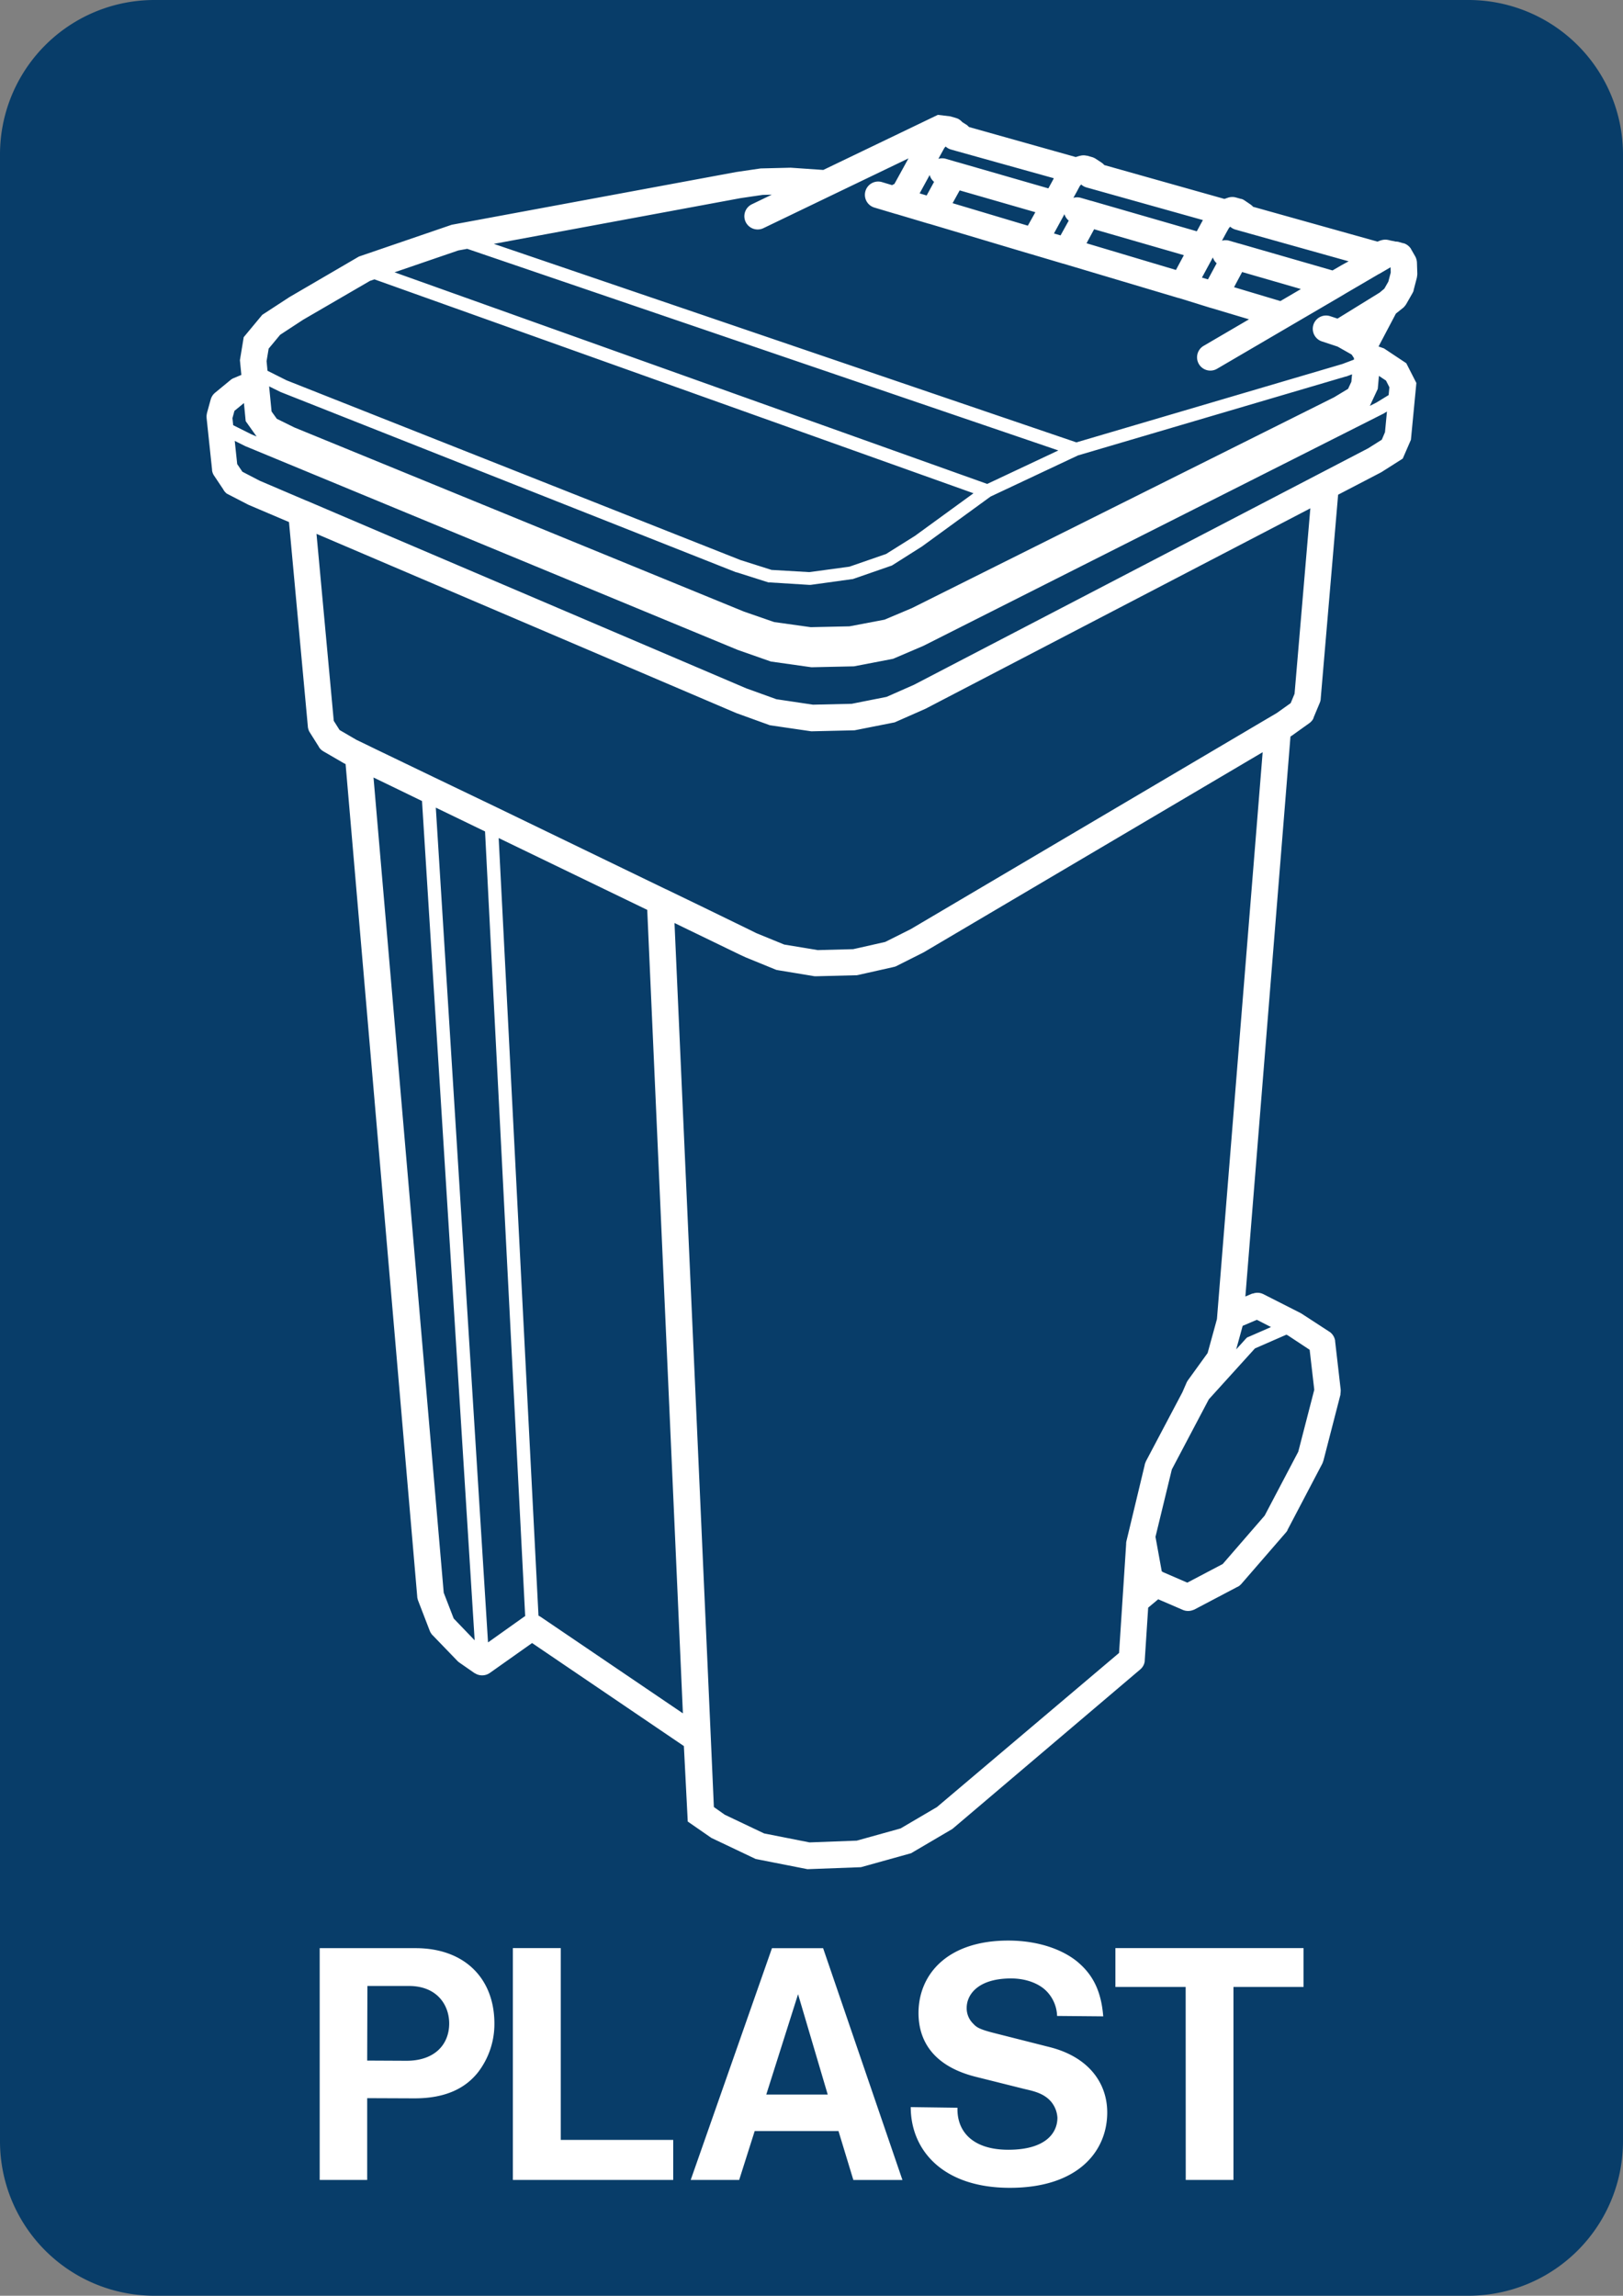
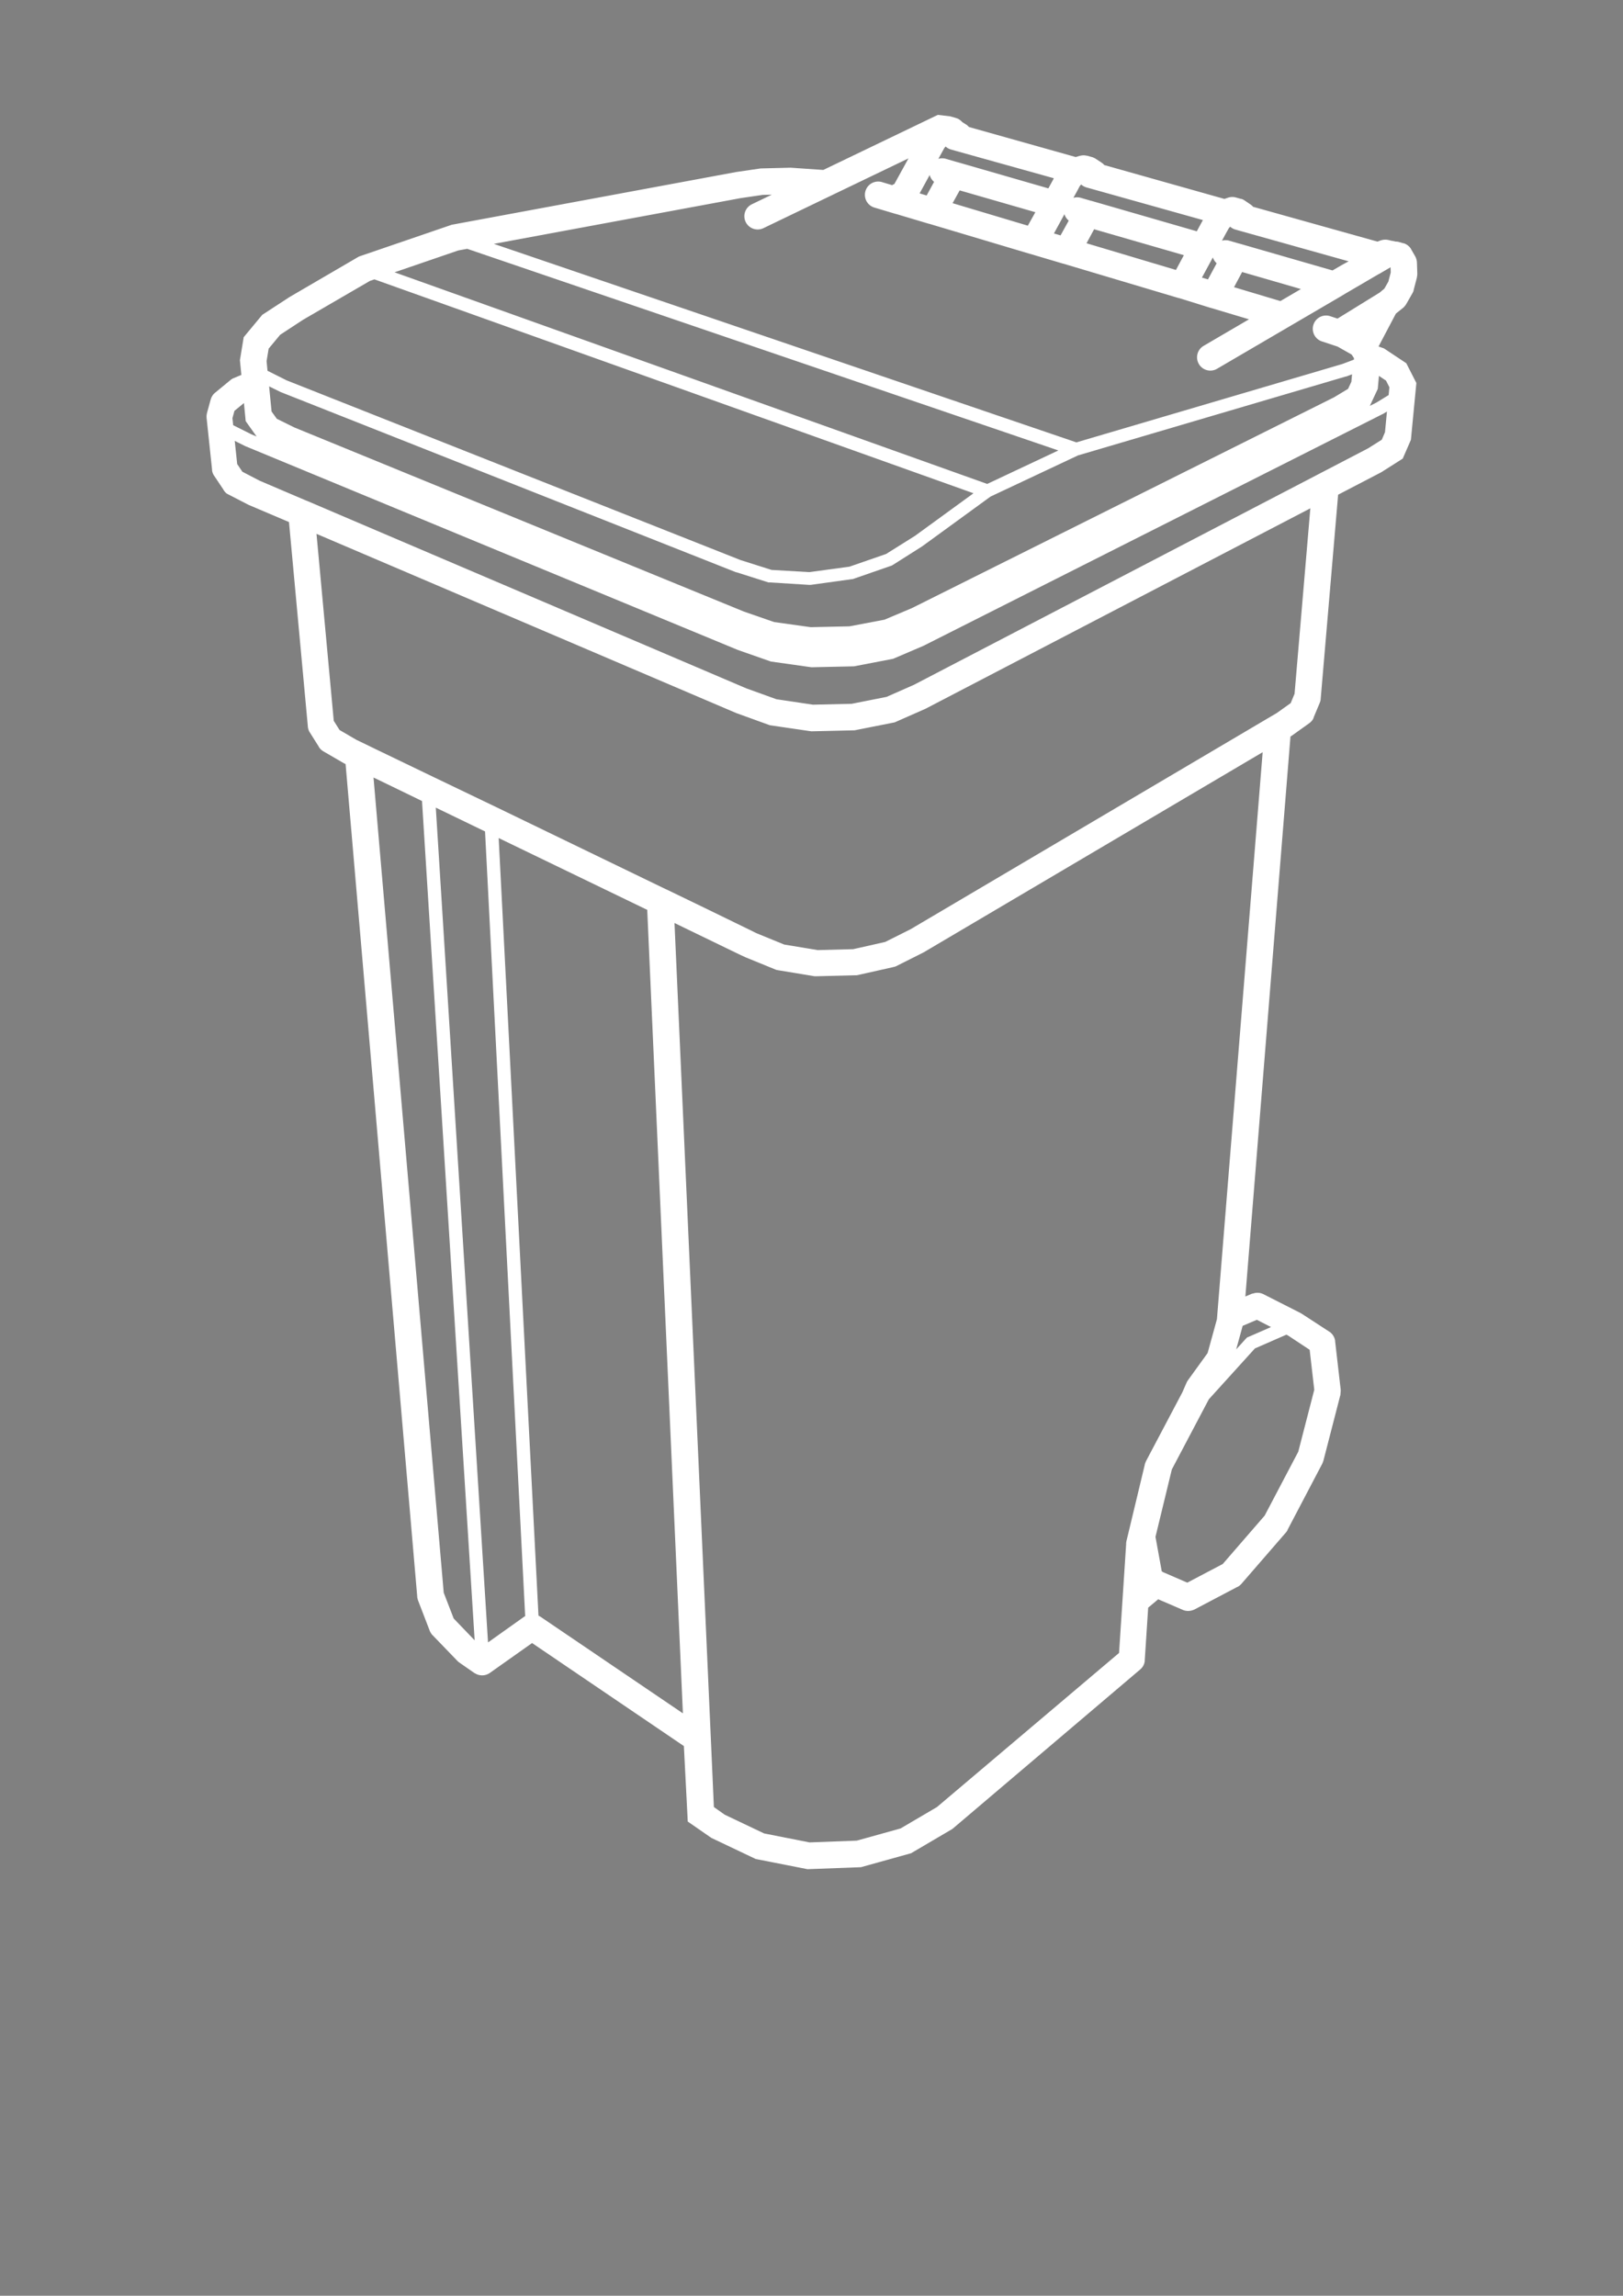
<svg xmlns="http://www.w3.org/2000/svg" viewBox="0 0 595.3 841.9">
  <rect x="0" y="0" width="595.3" height="841.9" fill="#808080" stroke="none" />
  <defs>
    <style>.a{fill:#083d69;}.a,.b{fill-rule:evenodd;}.b{fill:#fff;}</style>
  </defs>
  <title>PM001C_C</title>
-   <path class="a" d="M0,785.23A56.63,56.63,0,0,0,56.66,841.9h481.9a56.7,56.7,0,0,0,56.74-56.67V56.66A56.69,56.69,0,0,0,538.56,0H56.66A56.62,56.62,0,0,0,0,56.66Z" />
  <path class="b" d="M508.37,139.57l1.24,2.44-.27,2.87-4.47,2.74-2.42,1.22,2.9-6.22.43-4.77Zm-1.54,21.68-5,3.15L335.48,251l-.23.12-10.06,4.44-12.81,2.54-14.2.32-13.41-2-11.08-4L123.19,188.2h0l-7.62-3.26h0l-3.1-1.32-.06,0-17.19-7.34L88.91,173,87,170.19l-.9-8.51,4,2,.06,0,.1.05,180.34,74.61,12.15,4.26,14.88,2.1,15.59-.34,14.36-2.76,11.11-4.75,168.43-85,.13-.07.05,0,1.42-.87L508,158.5Zm-32,93.18-1.42,3.42-5.08,3.62-2.17,1.28h0L463,264.61l-9.75,5.76-100.9,59.56-17.16,10.13-1.24.73-9.27,4.64-8.83,2-2.92.65-13,.34-4.39-.73h0l-7.9-1.3-10.24-4.19-2-1-18.49-9-12.6-6.09-.05,0-62-30L159.11,285,148,279.65l-10.38-5h0l-4.11-2-2.73-1.31-6.23-3.63-2.13-3.37-6.33-68.56,3.24,1.38L270,261.48l12.4,4.49,15.19,2.22,15.86-.37,14.7-2.91,11.33-5L480,186.74l.62-.33ZM480.37,495l1.69,14.66-5.87,22.72L463.87,555.8l-15.38,17.75-13,6.84-8.8-3.81-.21-.12h0l-.36-.21-2.3-12.66,6-24.72,13.57-25.72,16.9-18.65,11.55-5.05.53.26Zm-14.18-8.34-8.35,3.65h0l-.08,0a2.07,2.07,0,0,0-.65.47l-.07.07h0l-3.62,4,1.52-5.51.85-3.12L461,484ZM343.66,662.69l-13.34,7.84L314.26,675l-17.33.65-16.66-3.29-14.43-6.86-4-2.82-1.11-25.1L247.4,338.49l5.28,2.56L271.17,350l2.15,1,.27.12h0l10.89,4.45h0l.26.09.22.08.2,0,.29.07h0l8.45,1.39h0l4.85.81.18,0,.18,0a3.25,3.25,0,0,0,.44,0h.13l14-.36h0l.46,0h.07l.4-.07h0l3.33-.75,9.4-2.11a2.54,2.54,0,0,0,.45-.13H328l.38-.16.11,0,.11-.06,9.95-5,.3-.16,1.39-.82h0l17.16-10.13h0l100.9-59.56,4.83-2.85L446.47,482.35h0v.07l-.11,1.33-.82,3-2.6,9.44-7.23,10h0l-.1.16a6.08,6.08,0,0,0-.52,1l-.53,1.22h0l-.87,2-12.68,24h0l-.76,1.44,0,.08-.12.26-.09.22c0,.07-.05.14-.08.22s-.05.18-.07.27l0,.09-5.72,23.84-1.06,4.4a.78.78,0,0,0,0,.14,2.56,2.56,0,0,0-.05.27,2.51,2.51,0,0,0,0,.27s0,.09,0,.14l-.66,10.18-.68,10.4-1.26,19.38ZM177.91,304.91l14.72,287.76-.1.07-.07,0L179,602.31,159.85,296.18Zm59.49,28.76,13.08,294.65L198,592.73l-.07,0a2.26,2.26,0,0,0-.26-.16l-.16-.1h0L182.91,307.33Zm-93.61-45.26,11,5.34L174.1,601.54l-7.69-8-3.66-9.47L137,285.13ZM98.54,127.85l4.22-5.08,8.43-5.52L135.71,103l1.63-.55,219.73,78.44-21.48,15.63L325,203.16l-13.43,4.65-14.71,2L283,209l-11.41-3.62L105.12,139.48l-7-3.51-.34-3.54ZM271.6,72.67l8.15-1.2,3.34-.08L275.8,74.9a4.86,4.86,0,0,0,2.11,9.25,4.81,4.81,0,0,0,2.11-.48l24.81-11.94,28.39-13.65-5.15,9.36-.87.45-3.7-1.11a4.87,4.87,0,1,0-2.78,9.34l5.56,1.66,2.35.7.09,0h0l1.66.5,10.36,3.09h0l.09,0h0l37.09,11.07h0l.07,0,1.77.53,10.11,3h0l.07,0,42.26,12.6s0,0,0,0l.06,0h0l1.88.56h0L444,112.9h0l.06,0,14.06,4.2-16.64,9.73a4.87,4.87,0,0,0,4.92,8.41l26.32-15.4,19.14-11.2h0l1.66-1h0l3.59-2.1h0l4.56-2.67,4.07-2.38h0l.06,0,3.68-2.15.57-.33.06,1.92-.88,3.35-1.47,2.58L506,107.33l-.27.16h0l-15.15,9.35-2.78-.92a4.87,4.87,0,0,0-3.07,9.24l5,1.65.9.3,5.14,2.91h0l0,0,.85,1.3,0,.56-4.27,1.61-97.54,28.74L181.14,89.43Zm184,27.09L477.16,106l-7.53,4.41-17-5.09ZM444.87,94.4a4.86,4.86,0,0,0,1.39,2.15l-3.19,5.91-2.21-.66ZM401.31,84.07l32.92,9.51L431.32,99l-32.79-9.79Zm-10.88-5.52A4.86,4.86,0,0,0,392,80.91L389,86.33l-2.42-.72ZM352,69.82l27.76,8L377,82.76,349.4,74.51Zm-11-5.65a4.85,4.85,0,0,0,1.61,2.52l-2.73,5-2.57-.77Zm45.45,1.39h0l-1.76,3.23h0l-.17.29L351,59.41h0l-.08,0h0L347,58.26a4.83,4.83,0,0,0-2.82,0l2.2-4,.47-.53a4.76,4.76,0,0,0,2,1.11l1.79.51,35.84,10ZM441,81.08h0l-1.81,3.34h0l-.22.4L400.34,73.66h-.08l-3.8-1.1a4.88,4.88,0,0,0-2.76,0L395,70.22h0l1.06-2,.15-.17h0l.35-.4a4.89,4.89,0,0,0,2,1.1l1.75.49,40.92,11.47Zm51.19,16.1-3.44,2L454.6,89.33h-.07l-3.67-1.06a4.81,4.81,0,0,0-2.66,0l1.37-2.53h0l1.12-2,.18-.22h0l.34-.4a4.85,4.85,0,0,0,1.94,1.07l1.69.48h0l39.82,11.16ZM168.09,91.85l3.28-.6,216.82,73.94L362.1,177.47,144.72,99.86Zm-65,52,.06,0,.14.06,166.65,65.94.09,0,.07,0,11.78,3.74.05,0,.09,0,.16,0h.05l.23,0h0l14.42.9H297l.3,0h0l15.18-2.1h0l.18,0h.05l.2-.07h0l13.9-4.82a.47.47,0,0,0,.15-.06l.07,0,.27-.15h0l10.86-6.88,0,0,.09-.06,25.08-18.25,32.07-15.09,98.19-28.93.06,0,.11,0,2.16-.81-.25,2.73-1.21,2.6-5.14,3.1L334.49,223l-10.07,4.25-12.84,2.44-14.22.31-13.42-1.88-11.08-3.84L108,156.77l-6.47-3.19-1.92-2.68-.9-9.21ZM92.23,159.28l-6.7-3.35-.27-2.58.73-2.68,3.48-2.86.65,6.64,4,5.63Zm422.41-46.39,0,0,.2-.17a7.74,7.74,0,0,0,.82-1,1.37,1.37,0,0,0,.13-.2l2.25-3.94h0a1.74,1.74,0,0,0,.1-.19,4.54,4.54,0,0,0,.36-.82.37.37,0,0,1,0-.17l1.2-4.59v-.08a0,0,0,0,1,0,0,9.52,9.52,0,0,0,.15-1.18.2.2,0,0,1,0-.07v-.19l-.13-4v0h0a5.26,5.26,0,0,0-.65-2.31h0l-1.44-2.5-.08-.13,0-.06a5,5,0,0,0-2.44-2l-.2-.07-.15,0-2-.57-.15,0-.27-.06-.27,0-.15,0L510,88.2l-.59-.16-.08,0h0a5,5,0,0,0-2.83.12h0l-.07,0-1.21.44L459.61,75.83l-.09-.1-.11-.13a3.7,3.7,0,0,0-.36-.33h0l-.38-.29h0l-2.12-1.44,0,0-.21-.13a3.48,3.48,0,0,0-1-.46l-.13,0,0,0-1.9-.53h0a5.33,5.33,0,0,0-1-.17h-.08c-.4,0-.75,0-1.11.07a4,4,0,0,0-.7.18h0l-1.32.45L405,60.52l-.13-.14,0-.05a3.29,3.29,0,0,0-.76-.62.29.29,0,0,0-.07-.08l0,0h0l-2.16-1.41a4.32,4.32,0,0,0-.67-.36,3.7,3.7,0,0,0-.7-.26l-1.76-.5-.14,0h-.06a4.73,4.73,0,0,0-2.42.05l-.14,0-1.42.44-39.13-11h0l-.15-.15c-.11-.11-.26-.21-.36-.31a.11.11,0,0,0,0-.05c-.13-.1-.24-.21-.39-.31a.67.67,0,0,1-.12-.06l-1.46-.92-.08-.08a1.07,1.07,0,0,0-.14-.16h0a6.16,6.16,0,0,0-.84-.69,3.38,3.38,0,0,0-1.25-.56.18.18,0,0,0-.1-.06l-2-.57L344,42.12,302,62.31l-.18,0L290,61.5,279,61.77,270,63.09,166,82.37l-.35.07-34,11.64L106.2,108.93l-10,6.52-6.81,8.2L88,132.09l.53,5.4-2.81,1.17,0,0h0l-.23.1a4.28,4.28,0,0,0-.87.55l-.08.06,0,0h0l0,0-5.72,4.71,0,0-.23.21,0,0a4.93,4.93,0,0,0-1.24,2c0,.07-.05.14-.07.21s0,0,0,0l-1.39,5.06s0,.07,0,.11v0a4.53,4.53,0,0,0-.11,1.47.18.18,0,0,0,0,.06.45.45,0,0,0,0,.11l2,18.89v.06s0,.08,0,.12l0,.1a4.64,4.64,0,0,0,.66,1.83l.09.13,0,0,3.25,4.86h0l.06.09h0A5,5,0,0,0,83.16,181l.21.12,7.56,3.9.31.15h0L106,191.45l6.92,75a.51.51,0,0,0,0,.13v0a5.85,5.85,0,0,0,.46,1.58c.09.15.17.3.26.44l3.33,5.29h0l0,.05h0a4.52,4.52,0,0,0,1.49,1.49l.15.1,0,0,7.43,4.31.32.17h0l.4.19,26.28,305.33s0,0,0,0v.08s0,.06,0,.09a6.39,6.39,0,0,0,.21.92,1.65,1.65,0,0,0,.11.36l4.24,11a.58.58,0,0,0,.05.14l.09.2a7.34,7.34,0,0,0,.72,1.14l.18.17h0l9.13,9.46,0,0v0l.08.07a3.31,3.31,0,0,0,.27.26l.24.18.13.1,0,0h0l5.61,3.9h0l.07,0a4.92,4.92,0,0,0,5.54-.13l15.45-10.93,55.68,37.78L252.26,668l8.66,6,16.26,7.73,19,3.74,19.6-.73,18.39-5.12,15.16-8.91,68.87-58.47.08-.07.2-.18.12-.13a4.61,4.61,0,0,0,1.28-2.71v0l0-.24v0l1.26-19.35,3.68-3.07,9,3.88h0l.27.11a5,5,0,0,0,3.38,0l.29-.12.09,0,.16-.07,15.88-8.36.07,0,.13-.08a3.71,3.71,0,0,0,1-.77l.16-.16.07-.07,16.35-18.86h0l.11-.13a6,6,0,0,0,.46-.67.14.14,0,0,1,0-.06l0-.06,12.84-24.47a.25.25,0,0,1,0-.07l.12-.26.15-.46a1.38,1.38,0,0,0,.08-.2s0,0,0,0l6.23-24.15,0-.11c0-.06,0-.13,0-.19a10.25,10.25,0,0,0,.1-1.18.65.65,0,0,1,0-.18.45.45,0,0,0,0-.11l-2.05-17.82h0s0-.07,0-.11,0-.08,0-.12a5,5,0,0,0-1.95-3.18.93.93,0,0,1-.19-.11h0l0,0-10.16-6.61h0l-.22-.13-.22-.12h0l-13.55-6.88-.15-.07h0a4.82,4.82,0,0,0-3.69-.16.45.45,0,0,0-.11,0l-.14,0-2.54,1.08,16.54-205.35.17-.11h0l.34-.22,6.38-4.56,0,0a3.65,3.65,0,0,0,.37-.29,5.6,5.6,0,0,0,.67-.7,3.61,3.61,0,0,0,.56-1l0-.1,2.26-5.4v0l.12-.33v0a5.5,5.5,0,0,0,.21-.87.53.53,0,0,1,0-.18h0l6.4-74.93,15.83-8.24,7.87-5,3-6.9,2-20.83-3.7-7.25-8.17-5.43-2-.71L512,115Z" />
-   <path class="b" d="M134.68,755.66l.08-27.36H150c10.37,0,14.76,7.06,14.76,13.75,0,7.71-5.33,13.75-15.84,13.68Zm-17.42,43.78h17.42v-30l17.35.07c11.88,0,18.87-4,23.26-9.5a29,29,0,0,0,6.05-17.93c0-16.41-10.8-27.65-28.94-27.65H117.26Zm70.85,0h58.82V784.75H205.68V714.4H188.11Zm92.95-31.32,11.66-36.8,10.88,36.8Zm-27.72,31.32h17.78l5.69-17.93h30.74L313,799.44H331l-29.09-85H283.15Zm80.71-26.72c0,15.7,11.66,29.6,36.36,29.6,24.91,0,35.71-13.32,35.71-27.65,0-10.66-6.69-20.38-21.31-24l-20.16-5.11c-6-1.51-6.62-2.31-7.85-3.6a7.85,7.85,0,0,1-2.23-5.62c0-4.89,4.18-10.8,16.27-10.8,5.91,0,10.44,2.09,12.89,4.54a13.57,13.57,0,0,1,4,9.21l16.92.15c-.72-9.36-3.88-15-8.56-19.23-4.83-4.46-13.9-8.56-26.28-8.56-22.54,0-32.91,12.6-32.91,26.56,0,10.8,6.05,19.66,21,23.4l17.27,4.32c3.17.8,7.64,1.44,10.52,5a10.08,10.08,0,0,1,2.16,5.69c0,5.47-4.18,11.74-18,11.74-13.39,0-18.94-7-18.65-15.41Zm100.87,26.72h17.5V728.66h25.7V714.4h-69v14.26h25.77Z" />
</svg>